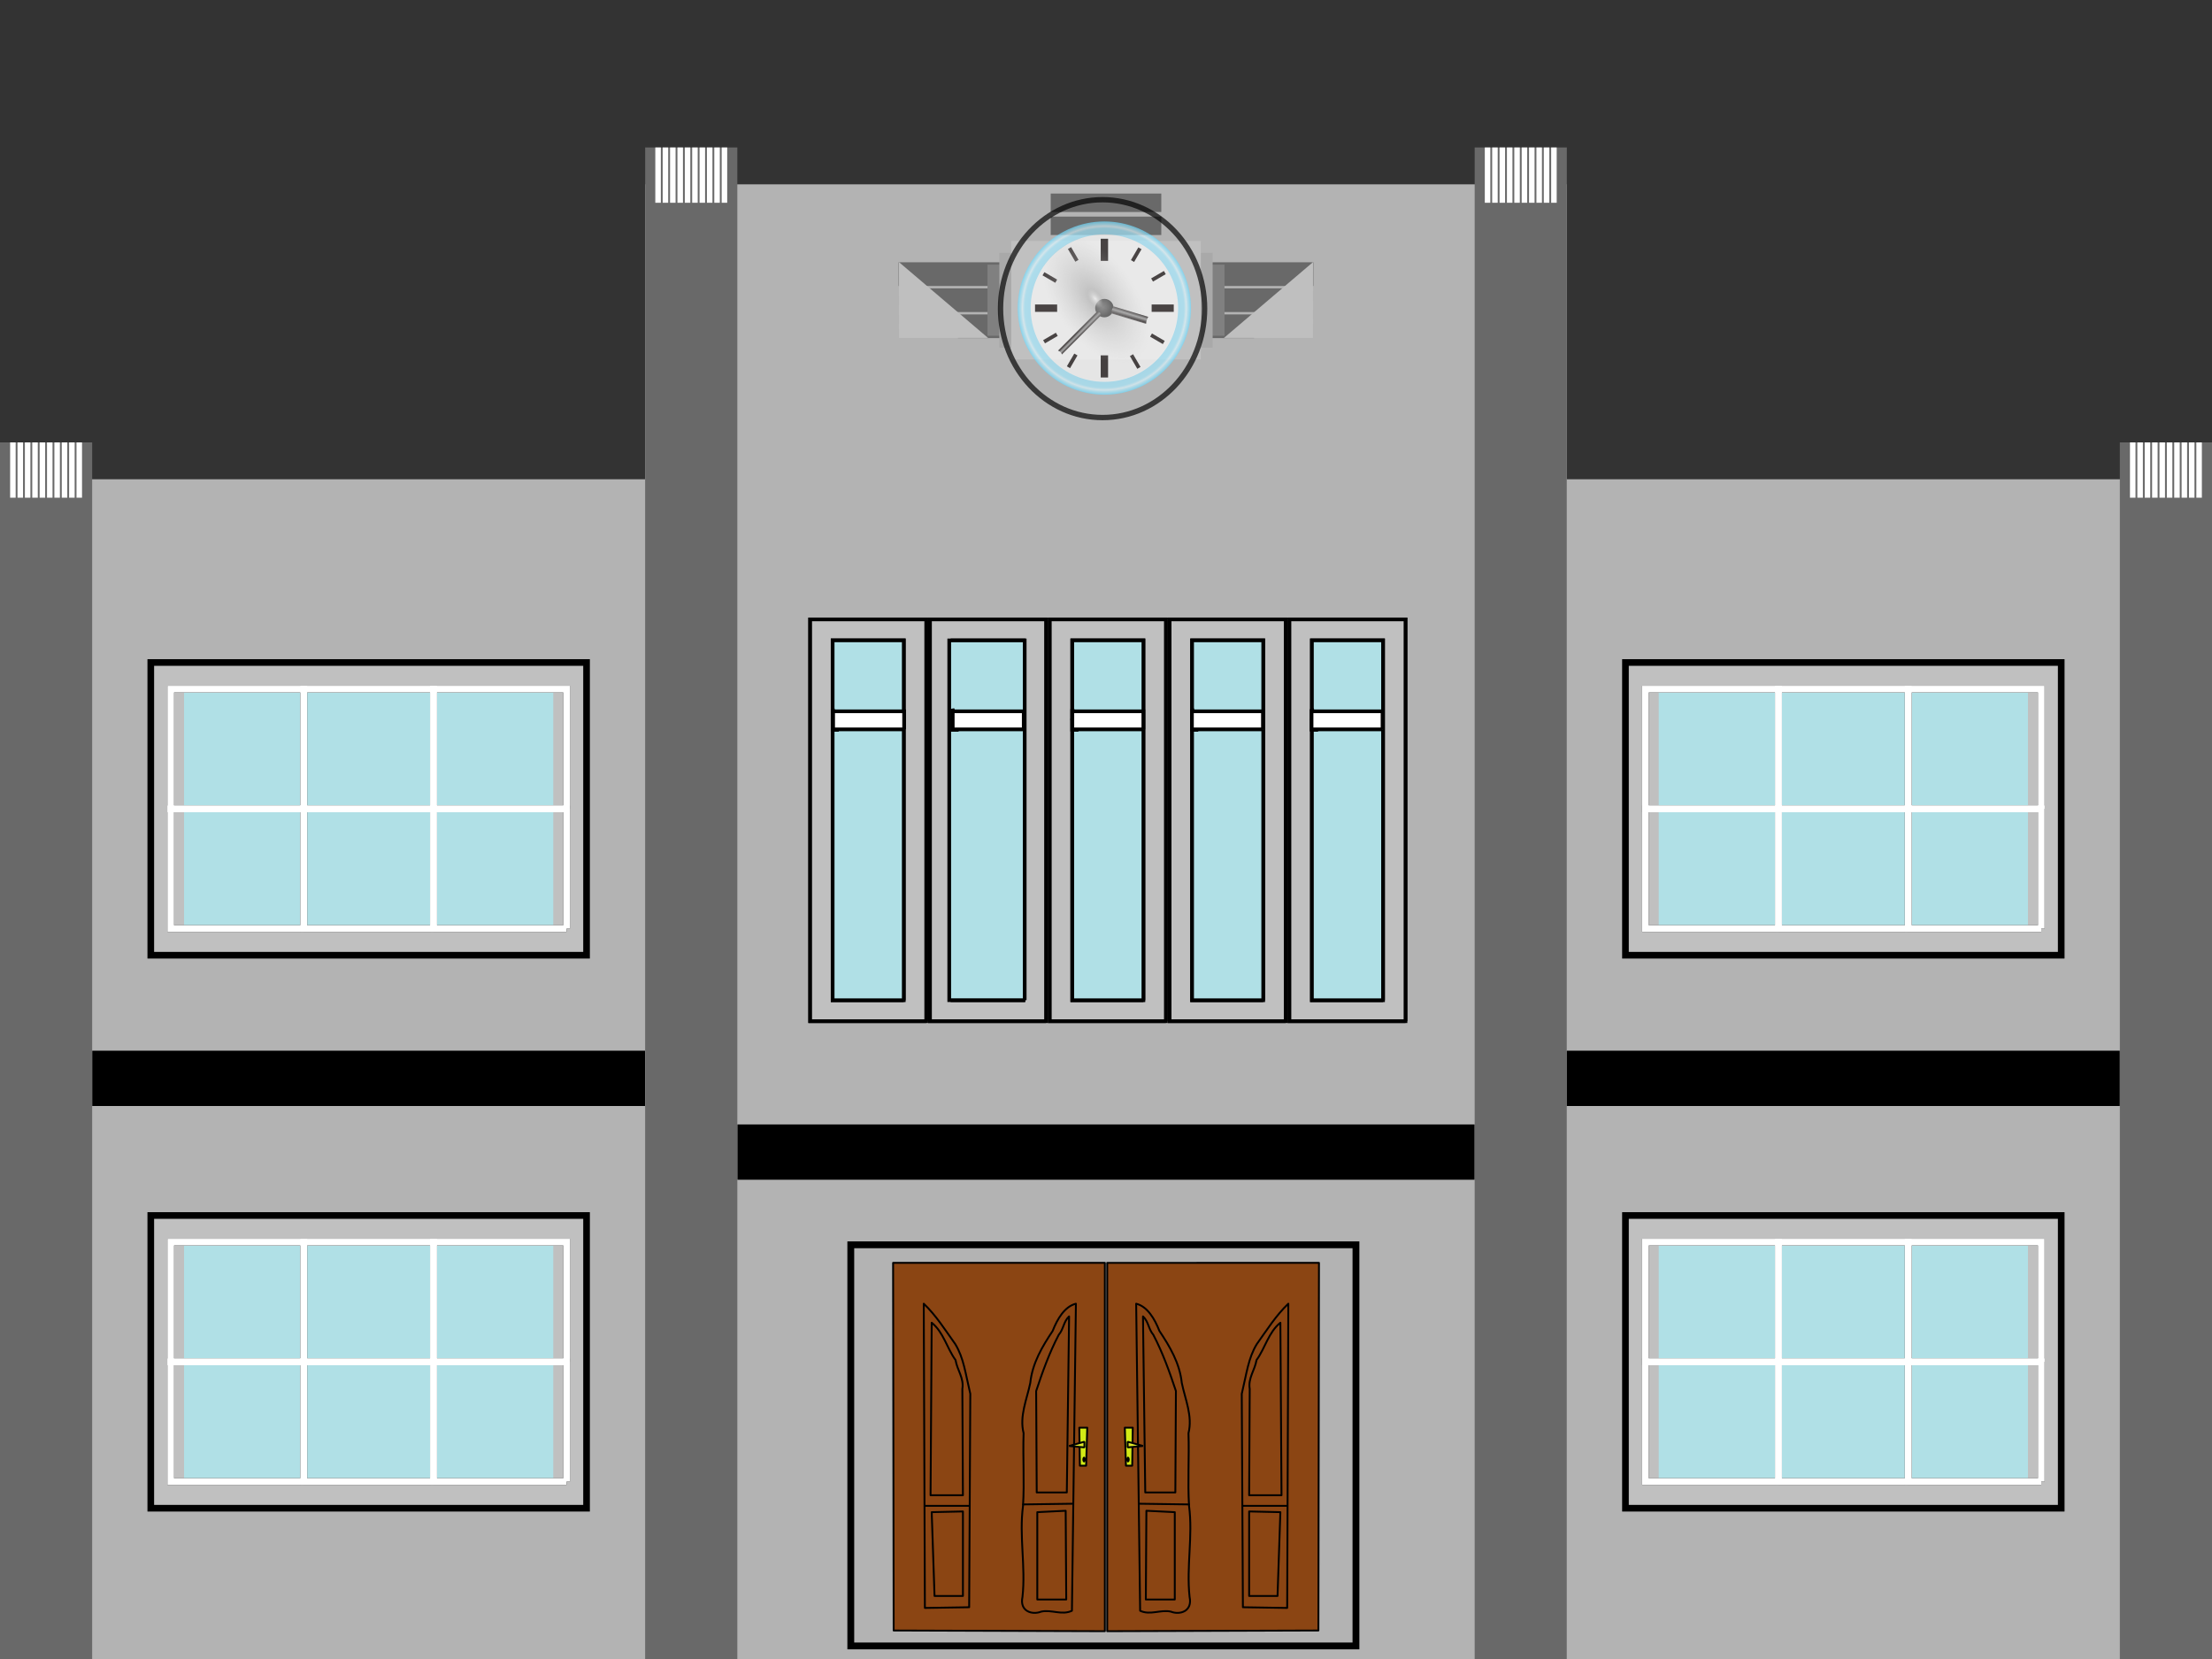
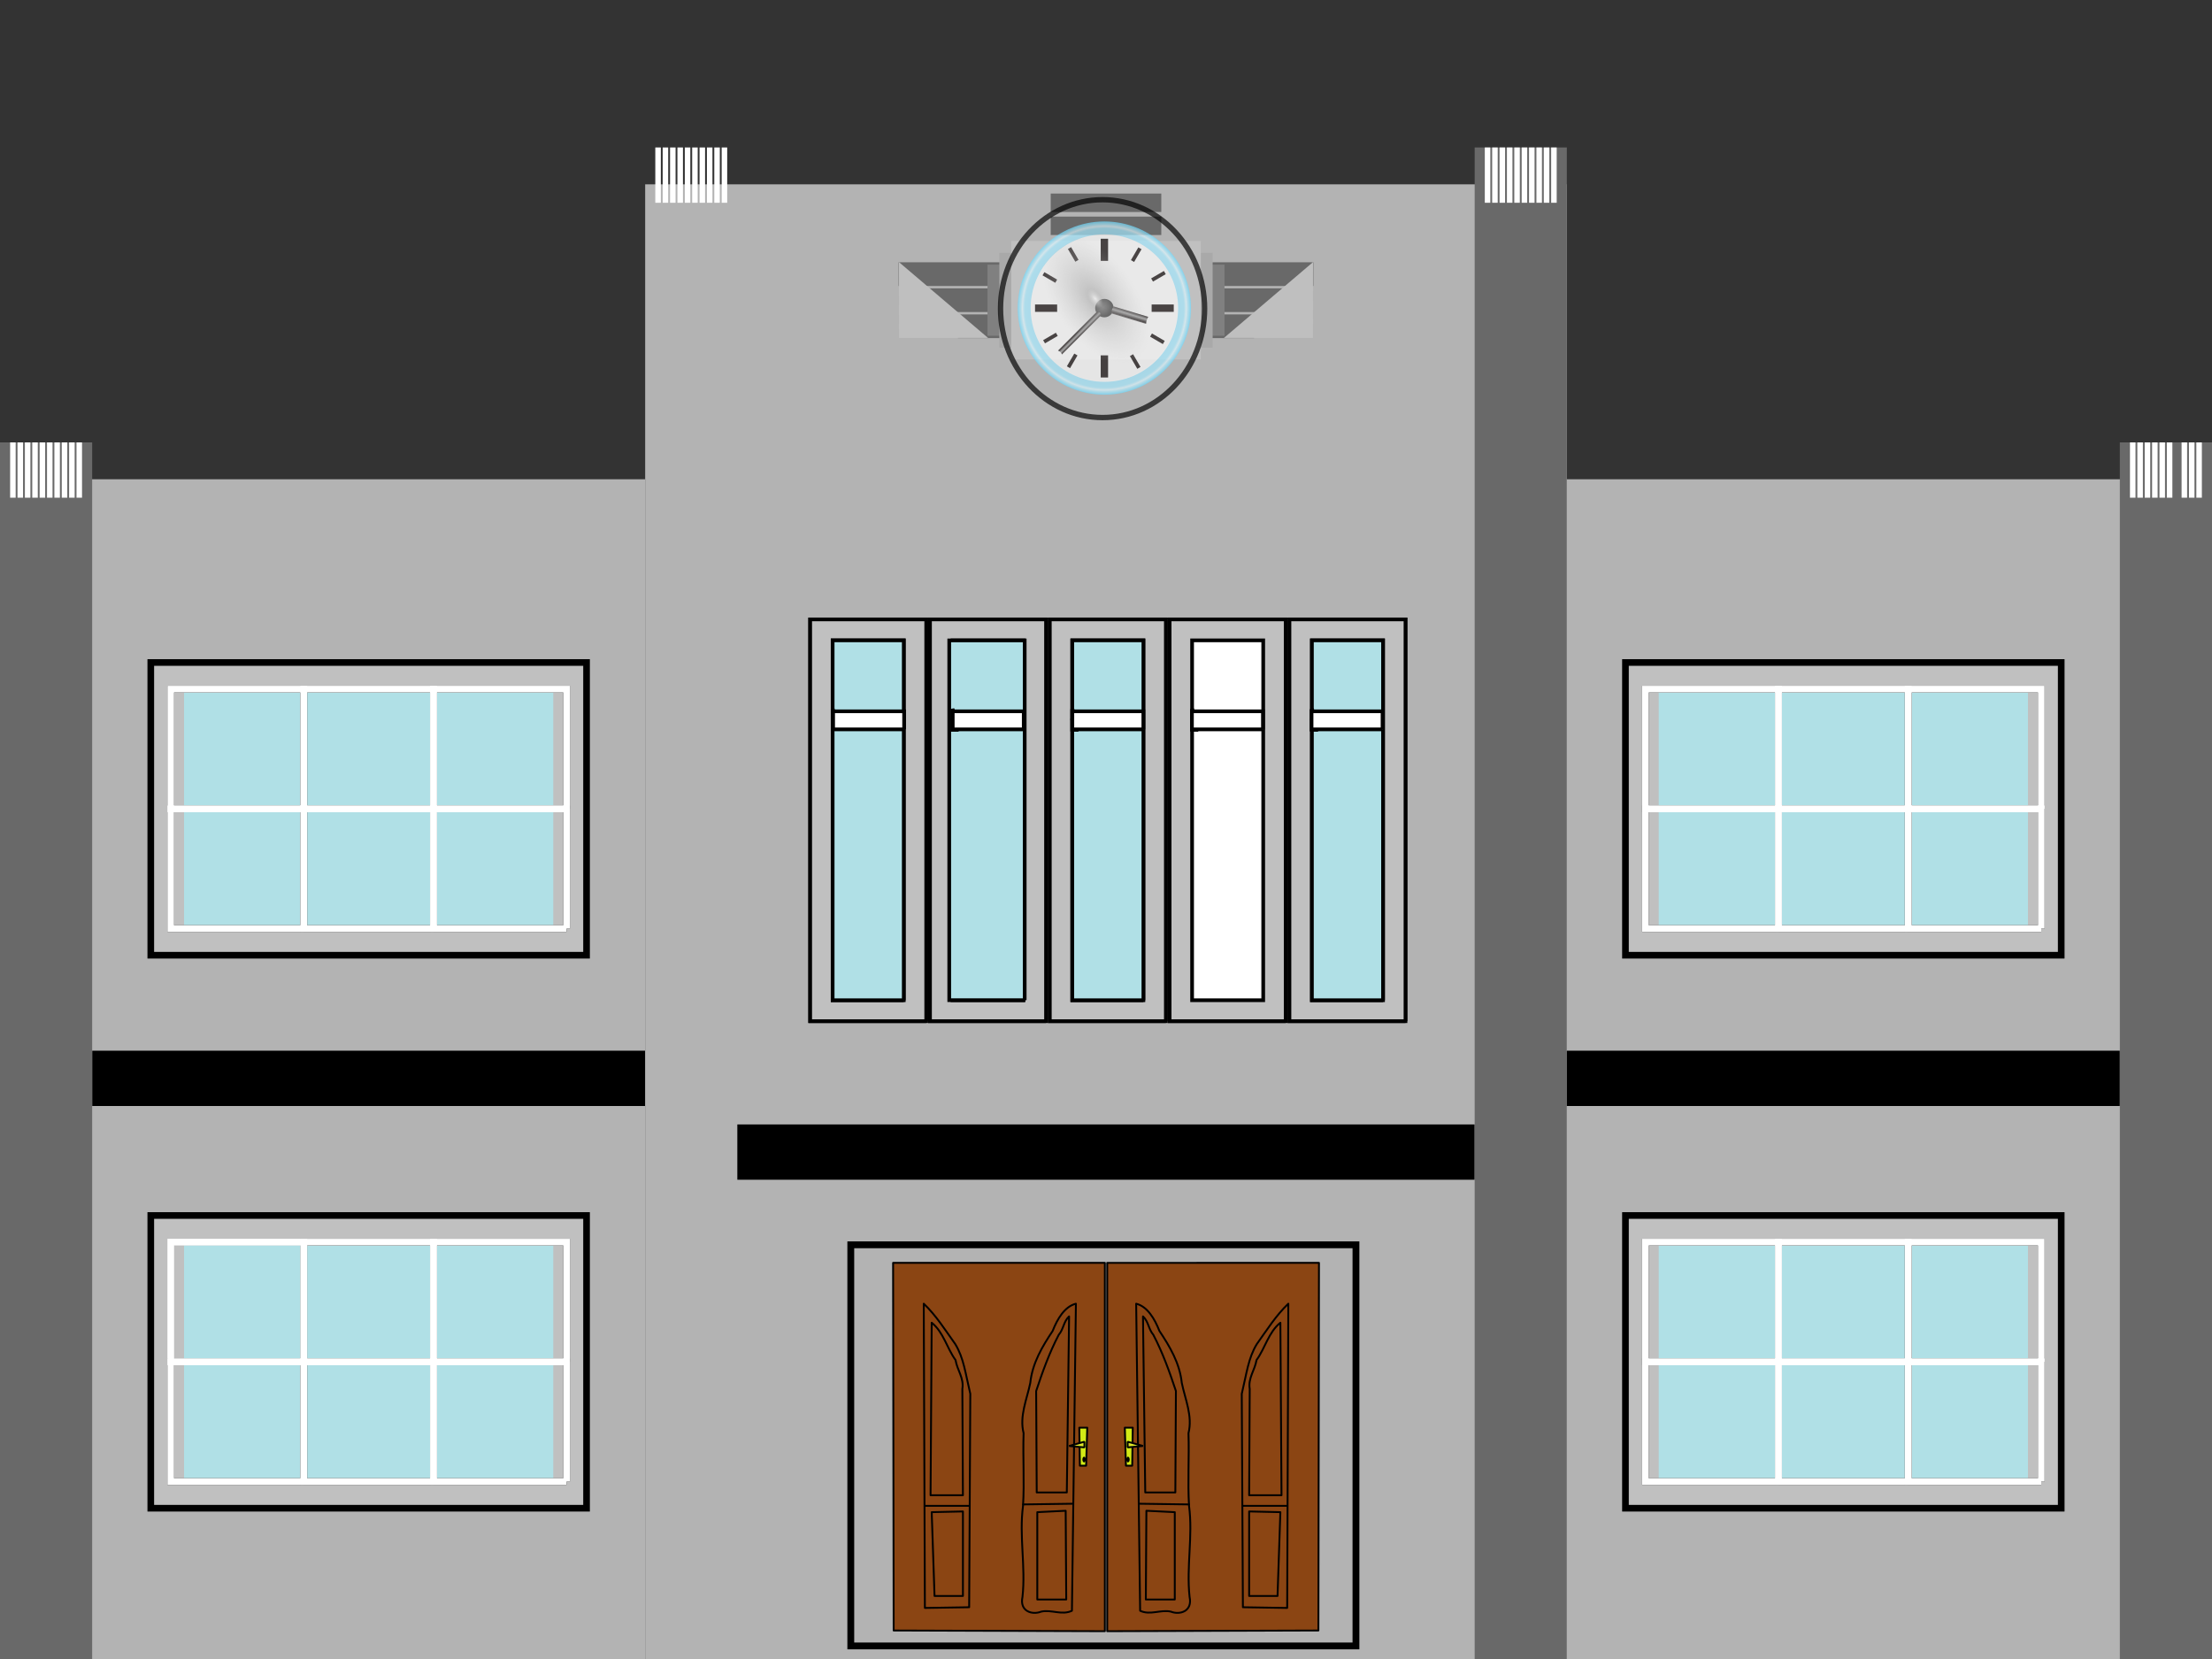
<svg xmlns="http://www.w3.org/2000/svg" version="1.1" viewBox="0 0 1200 900">
  <rect x="0" y="0" width="1200" height="900" fill="#333333" stroke="none" />
  <defs>
    <radialGradient id="c" cx="53.538" cy="56.099" r="47.225" gradientUnits="userSpaceOnUse">
      <stop stop-color="#6ddbff" offset="0" />
      <stop stop-color="#a5e9ff" offset=".917" />
      <stop stop-color="#c1f0ff" offset=".932" />
      <stop stop-color="#def7ff" offset=".946" />
      <stop stop-color="#b5ecfe" offset=".963" />
      <stop stop-color="#6ddbff" offset="1" />
    </radialGradient>
    <radialGradient id="b" cx="-19.622" cy="28.604" r="3.712" gradientUnits="userSpaceOnUse">
      <stop stop-color="#5d5d5d" offset="0" />
      <stop offset="1" />
    </radialGradient>
    <linearGradient id="e" x1="46.375" x2="47.625" y1="984.86" y2="984.86" gradientTransform="matrix(-.384 1.277 -.625 -.188 696.16 1132.3)" gradientUnits="userSpaceOnUse" spreadMethod="reflect">
      <stop stop-color="#070000" offset="0" />
      <stop stop-color="#9f9f9f" offset="1" />
    </linearGradient>
    <linearGradient id="d" x1="46.375" x2="47.625" y1="984.86" y2="984.86" gradientTransform="matrix(.707 .707 .707 -.707 -695.52 1680.7)" gradientUnits="userSpaceOnUse" spreadMethod="reflect">
      <stop stop-color="#070000" offset="0" />
      <stop stop-color="#9f9f9f" offset="1" />
    </linearGradient>
    <radialGradient id="a" cx="-17.075" cy="-3.718" r="12.728" gradientTransform="matrix(-.583 -.852 .442 -.332 -25.384 -19.577)" gradientUnits="userSpaceOnUse">
      <stop stop-color="#fff" stop-opacity=".943" offset="0" />
      <stop stop-color="#8e8e8e" stop-opacity=".514" offset=".15" />
      <stop stop-color="#c5c5c5" stop-opacity=".052" offset="1" />
    </radialGradient>
  </defs>
  <g transform="translate(0 -152.36)">
    <rect x="-1.5751e-15" y="412.36" width="350" height="640" fill="#b3b3b3" fill-rule="evenodd" />
    <rect x="50" y="722.36" width="300" height="30" fill-rule="evenodd" />
    <path d="m318.2 670.56v-158.8h-236.4v158.8h236.4z" fill="#c0c0c0" stroke="#000" stroke-width="3.609" />
    <path d="m300.15 654.32v-126.32h-200.3v126.32h200.3z" fill="#b0e0e6" />
    <path d="m235.19 591.16v-64.962h-70.376v64.962h70.376" fill="none" stroke="#000" stroke-width="3.609" />
    <path d="m164.81 591.16v-64.96h-72.178v64.962h72.18" fill="none" stroke="#000" stroke-width="3.609" />
    <path d="m307.37 591.16v-64.962h-72.18v64.962h72.18" fill="none" stroke="#000" stroke-width="3.609" />
    <path d="m235.19 656.12v-64.962h-70.376v64.962h70.376" fill="none" stroke="#000" stroke-width="3.609" />
    <path d="m164.81 656.12v-64.96h-72.178v64.962h72.18" fill="none" stroke="#000" stroke-width="3.609" />
    <path d="m307.37 656.12v-64.962h-72.18v64.962h72.18" fill="none" stroke="#000" stroke-width="3.609" />
    <path d="m235.19 591.16v-64.962h-70.376v64.962h70.376" fill="none" stroke="#fff" stroke-width="3.609" />
    <path d="m164.81 591.16v-64.96h-72.178v64.962h72.18" fill="none" stroke="#fff" stroke-width="3.609" />
    <path d="m307.37 591.16v-64.962h-72.18v64.962h72.18" fill="none" stroke="#fff" stroke-width="3.609" />
    <path d="m235.19 656.12v-64.962h-70.376v64.962h70.376" fill="none" stroke="#fff" stroke-width="3.609" />
    <path d="m164.81 656.12v-64.96h-72.178v64.962h72.18" fill="none" stroke="#fff" stroke-width="3.609" />
    <path d="m307.37 656.12v-64.962h-72.18v64.962h72.18" fill="none" stroke="#fff" stroke-width="3.609" />
    <g fill-rule="evenodd">
      <rect y="392.36" width="50" height="660" fill="#696969" />
      <g transform="translate(3.5)" fill="#fff">
        <rect x="2" y="392.36" width="3" height="30" />
        <rect x="6" y="392.36" width="3" height="30" />
        <rect x="10" y="392.36" width="3" height="30" />
        <rect x="14" y="392.36" width="3" height="30" />
        <rect x="18" y="392.36" width="3" height="30" />
        <rect x="22" y="392.36" width="3" height="30" />
        <rect x="26" y="392.36" width="3" height="30" />
        <rect x="30" y="392.36" width="3" height="30" />
        <rect x="34" y="392.36" width="3" height="30" />
        <rect x="38" y="392.36" width="3" height="30" />
      </g>
    </g>
    <rect x="350" y="252.36" width="500" height="800" fill="#b3b3b3" fill-rule="evenodd" />
    <rect x="400" y="762.36" width="400" height="30" fill-rule="evenodd" />
    <g transform="translate(3.5)" stroke="#000" stroke-width="2">
      <path d="m498.97 706.34v-217.95l-62.952-8.7e-4v217.95h62.952" fill="none" />
      <path d="m498.97 706.34v-217.95l-62.952-8.7e-4v217.95h62.952z" fill="#c0c0c0" />
      <path d="m486.79 694.98v-195.23l-38.584-8.7e-4v195.23h38.584z" fill="#fff" />
      <path d="m486.79 694.98v-195.23l-38.584-8.7e-4v195.23h38.584" fill="#b0e0e6" />
      <path d="m448.21 536.94v5.165h2.031l-2.031-5.165z" />
-       <path d="m448.21 542.1v6.197h2.031l-2.031-6.197z" />
      <path d="m563.97 706.34v-217.95l-62.952-8.7e-4v217.95h62.952" fill="none" />
      <path d="m486.98 548.04v-9.796h-38.516v9.796h38.516" fill="#fff" />
      <path d="m563.97 706.34v-217.95l-62.952-8.7e-4v217.95h62.952z" fill="#c0c0c0" />
      <path d="m551.79 694.98v-195.23l-38.584-8.7e-4v195.23h38.584z" fill="#fff" />
      <path d="m552.39 694.95v-195.17l-40.934-8.7e-4v195.17h40.934" fill="#b0e0e6" />
      <path d="m513.21 536.94v5.165h2.031l-2.031-5.165z" />
      <path d="m513.21 542.1v6.197h2.031l-2.031-6.197z" />
      <path d="m628.97 706.34v-217.95l-62.952-8.7e-4v217.95h62.952" fill="none" />
      <path d="m551.87 548.04v-9.796h-38.516v9.796h38.516" fill="#fff" />
      <path d="m628.97 706.34v-217.95l-62.952-8.7e-4v217.95h62.952z" fill="#c0c0c0" />
      <path d="m616.79 694.98v-195.23l-38.584-8.7e-4v195.23h38.584z" fill="#fff" />
      <path d="m616.79 694.98v-195.23l-38.584-8.7e-4v195.23h38.584" fill="#b0e0e6" />
      <path d="m578.21 536.94v5.165h2.031l-2.031-5.165z" />
      <path d="m578.21 542.1v6.197h2.031l-2.031-6.197z" />
      <path d="m693.97 706.34v-217.95l-62.952-8.7e-4v217.95h62.952" fill="none" />
      <path d="m616.76 548.04v-9.796h-38.516v9.796h38.516" fill="#fff" />
      <path d="m693.97 706.34v-217.95l-62.952-8.7e-4v217.95h62.952z" fill="#c0c0c0" />
      <path d="m681.79 694.98v-195.23l-38.584-8.7e-4v195.23h38.584z" fill="#fff" />
-       <path d="m681.79 694.98v-195.23l-38.584-8.7e-4v195.23h38.584" fill="#b0e0e6" />
      <path d="m643.21 536.94v5.165h2.031l-2.031-5.165z" />
      <path d="m643.21 542.1v6.197h2.031l-2.031-6.197z" />
      <path d="m758.97 706.34v-217.95l-62.952-8.7e-4v217.95h62.952" fill="none" />
      <path d="m681.64 548.04v-9.796h-38.516v9.796h38.516" fill="#fff" />
      <path d="m758.97 706.34v-217.95l-62.952-8.7e-4v217.95h62.952z" fill="#c0c0c0" />
      <path d="m746.79 694.98v-195.23l-38.584-8.7e-4v195.23h38.584z" fill="#fff" />
      <path d="m746.79 694.98v-195.23l-38.584-8.7e-4v195.23h38.584" fill="#b0e0e6" />
      <path d="m708.21 536.94v5.165h2.031l-2.031-5.165z" />
      <path d="m708.21 542.1v6.197h2.031l-2.031-6.197z" />
      <path d="m746.53 548.04v-9.796h-38.516v9.796h38.516" fill="#fff" />
    </g>
    <g transform="translate(16.619,10)" stroke="#000" stroke-linecap="round" stroke-linejoin="round" stroke-width="1">
      <g transform="matrix(1.015 0 0 1 101.7 20.47)">
        <path d="m475.21 806.98v199.83l112.88-0.381 0.304-199.45-113.18 5e-3z" fill="#8b4513" fill-rule="evenodd" stroke-linejoin="round" stroke-width="1" />
        <path d="m492.81 995.72c-0.715-55.528-1.41-111.06-2.124-166.58 6.019 1.535 9.901 8.224 12.435 14.795 5.397 8.236 10.825 17.295 11.954 28.184 1.789 8.861 5.876 17.957 3.572 27.281 0.441 13.142-0.499 26.35 0.305 39.452 2.153 16.386-1.506 32.92 0.289 49.345 1.676 7.935-5.294 9.914-10.008 7.992-5.444-1.24-11.07 2.131-16.422-0.468z" fill="none" stroke-linejoin="round" stroke-width="1" />
        <path d="m572.01 829.14-0.607 165.05c-7.89-0.127-15.778-0.253-23.668-0.38-0.202-38.591-0.405-77.179-0.607-115.77 2.617-11.11 3.463-19.327 8.005-26.936 5.368-7.623 10.398-15.75 16.878-21.967z" fill="none" stroke-linejoin="round" stroke-width="1" />
        <path d="m484.62 896.39h4.248l-0.304 20.632h-3.338l-0.607-20.632z" fill="#d2ea16" fill-rule="evenodd" stroke-linejoin="round" stroke-width="1" />
        <path d="m486.14 904.03v3.057l8.192-0.765-8.192-2.292z" fill="#dde629" fill-rule="evenodd" stroke-linejoin="bevel" stroke-width="1" />
        <path transform="matrix(.151 0 0 .19 530.74 844.04)" d="m-291.21 366.86a3.013 5.021 0 0 1-3.172 4.674 3.013 5.021 0 0 1-2.843-5.23 3.013 5.021 0 0 1 3.103-4.802 3.013 5.021 0 0 1 2.919 5.113l-3.012-0.094z" stroke-linejoin="round" stroke-width="5.897" />
        <path d="m492.21 937.65 26.702 0.382" fill="none" stroke-linejoin="round" stroke-width="1" />
        <path d="m547.74 938.8h23.668" fill="none" stroke-linejoin="round" stroke-width="1" />
        <path d="m494.33 836.02c0.405 31.839 0.81 63.678 1.215 95.517h16.082c0.101-18.339 0.202-36.679 0.304-55.018-3.39-10.359-7.04-20.776-12.09-30.539-2.568-3.006-2.545-7.169-5.511-9.96z" fill="none" stroke-linejoin="round" stroke-width="1" />
        <path d="m551.38 875.37c-0.101 19.23-0.202 38.461-0.304 57.691h17.297c-0.202-31.202-0.405-62.405-0.607-93.607-6.291 5.052-8.139 13.84-12.744 20.249-0.924 5.617-4.594 9.739-3.642 15.667z" fill="none" stroke-linejoin="round" stroke-width="1" />
        <path d="m496.15 941.47-0.302 48.139h15.474v-47.376l-15.172-0.763z" fill="none" stroke-linejoin="round" stroke-width="1" />
        <path d="m551.07 941.85v45.848h15.172l1.517-45.466-16.689-0.382z" fill="none" stroke-linejoin="round" stroke-width="1" />
      </g>
      <g transform="matrix(-1.015 0 0 1 1065.1 20.47)">
        <path d="m475.21 806.98v199.83c37.627-0.127 75.253-0.254 112.88-0.381 0.101-66.483 0.202-132.97 0.304-199.45-37.727-1e-3 -75.46 9e-3 -113.18 5e-4z" fill="#8b4513" fill-rule="evenodd" stroke-linejoin="round" stroke-width="1" />
        <path d="m492.81 995.72c-0.715-55.528-1.41-111.06-2.124-166.58 6.019 1.535 9.901 8.224 12.435 14.795 5.397 8.236 10.825 17.295 11.954 28.184 1.789 8.861 5.876 17.957 3.572 27.281 0.441 13.142-0.499 26.35 0.305 39.452 2.153 16.386-1.506 32.92 0.289 49.345 1.676 7.935-5.294 9.914-10.008 7.992-5.444-1.24-11.07 2.131-16.422-0.468z" fill="none" stroke-linejoin="round" stroke-width="1" />
        <path d="m572.01 829.14-0.607 165.05c-7.89-0.127-15.778-0.253-23.668-0.38-0.202-38.591-0.405-77.179-0.607-115.77 2.617-11.11 3.463-19.327 8.005-26.936 5.368-7.623 10.398-15.75 16.878-21.967z" fill="none" stroke-linejoin="round" stroke-width="1" />
        <path d="m484.62 896.39h4.248l-0.304 20.632h-3.338l-0.607-20.632z" fill="#d2ea16" fill-rule="evenodd" stroke-linejoin="round" stroke-width="1" />
        <path d="m486.14 904.03v3.057l8.192-0.765-8.192-2.292z" fill="#dde629" fill-rule="evenodd" stroke-linejoin="bevel" stroke-width="1" />
        <path transform="matrix(.151 0 0 .19 530.74 844.04)" d="m-291.21 366.86a3.013 5.021 0 0 1-3.172 4.674 3.013 5.021 0 0 1-2.843-5.23 3.013 5.021 0 0 1 3.103-4.802 3.013 5.021 0 0 1 2.919 5.113l-3.012-0.094z" stroke-linejoin="round" stroke-width="5.897" />
        <path d="m492.21 937.65 26.702 0.382" fill="none" stroke-linejoin="round" stroke-width="1" />
        <path d="m547.74 938.8h23.668" fill="none" stroke-linejoin="round" stroke-width="1" />
        <path d="m494.33 836.02c0.405 31.839 0.81 63.678 1.215 95.517h16.082c0.101-18.339 0.202-36.679 0.304-55.018-3.39-10.359-7.04-20.776-12.09-30.539-2.568-3.006-2.545-7.169-5.511-9.96z" fill="none" stroke-linejoin="round" stroke-width="1" />
        <path d="m551.38 875.37c-0.101 19.23-0.202 38.461-0.304 57.691h17.297c-0.202-31.202-0.405-62.405-0.607-93.607-6.291 5.052-8.139 13.84-12.744 20.249-0.924 5.617-4.594 9.739-3.642 15.667z" fill="none" stroke-linejoin="round" stroke-width="1" />
        <path d="m496.15 941.47-0.302 48.139h15.474v-47.376l-15.172-0.763z" fill="none" stroke-linejoin="round" stroke-width="1" />
        <path d="m551.07 941.85v45.848h15.172l1.517-45.466-16.689-0.382z" fill="none" stroke-linejoin="round" stroke-width="1" />
      </g>
    </g>
    <g fill-rule="evenodd">
      <rect x="519.64" y="322.93" width="160.71" height="12.857" fill="#696969" />
      <rect x="503.57" y="308.79" width="192.86" height="12.857" fill="#696969" />
      <rect x="487.5" y="294.65" width="225" height="12.857" fill="#696969" />
      <rect x="535.71" y="295.93" width="128.57" height="38.571" fill="#808080" />
      <rect x="542.14" y="289.51" width="115.71" height="51.429" fill="#a9a9a9" />
      <rect x="548.57" y="283.08" width="102.86" height="64.286" fill="#c0c0c0" />
      <path transform="matrix(.237 0 .137 .233 437.35 146.19)" d="m-53.791 813.25h-101.89-101.89l101.89-176.48 50.945 88.239z" fill="#bfbfbf" />
      <path transform="matrix(-.237 0 -.137 .233 762.65 146.19)" d="m-53.791 813.25h-101.89-101.89l101.89-176.48 50.945 88.239z" fill="#bfbfbf" />
      <rect x="570" y="257.36" width="60" height="10" fill="#696969" />
      <rect x="570" y="269.86" width="60" height="10" fill="#696969" />
    </g>
    <g fill-rule="evenodd">
-       <rect x="350" y="232.36" width="50" height="820" fill="#696969" />
      <g transform="translate(353.5,-160)" fill="#fff">
        <rect x="2" y="392.36" width="3" height="30" />
        <rect x="6" y="392.36" width="3" height="30" />
        <rect x="10" y="392.36" width="3" height="30" />
        <rect x="14" y="392.36" width="3" height="30" />
        <rect x="18" y="392.36" width="3" height="30" />
        <rect x="22" y="392.36" width="3" height="30" />
        <rect x="26" y="392.36" width="3" height="30" />
        <rect x="30" y="392.36" width="3" height="30" />
        <rect x="34" y="392.36" width="3" height="30" />
        <rect x="38" y="392.36" width="3" height="30" />
      </g>
    </g>
    <g fill-rule="evenodd">
      <rect x="800" y="232.36" width="50" height="820" fill="#696969" />
      <g transform="translate(803.5,-160)" fill="#fff">
        <rect x="2" y="392.36" width="3" height="30" />
        <rect x="6" y="392.36" width="3" height="30" />
        <rect x="10" y="392.36" width="3" height="30" />
        <rect x="14" y="392.36" width="3" height="30" />
        <rect x="18" y="392.36" width="3" height="30" />
        <rect x="22" y="392.36" width="3" height="30" />
        <rect x="26" y="392.36" width="3" height="30" />
        <rect x="30" y="392.36" width="3" height="30" />
        <rect x="34" y="392.36" width="3" height="30" />
        <rect x="38" y="392.36" width="3" height="30" />
      </g>
    </g>
    <rect x="850" y="412.36" width="350" height="640" fill="#b3b3b3" fill-rule="evenodd" />
    <rect x="850" y="722.36" width="300" height="30" fill-rule="evenodd" />
    <g transform="translate(800,-1.3087e-6)">
      <path d="m318.2 670.56v-158.8h-236.4v158.8h236.4z" fill="#c0c0c0" stroke="#000" stroke-width="3.609" />
      <path d="m300.15 654.32v-126.32h-200.3v126.32h200.3z" fill="#b0e0e6" />
      <path d="m235.19 591.16v-64.962h-70.376v64.962h70.376" fill="none" stroke="#000" stroke-width="3.609" />
      <path d="m164.81 591.16v-64.96h-72.178v64.962h72.18" fill="none" stroke="#000" stroke-width="3.609" />
      <path d="m307.37 591.16v-64.962h-72.18v64.962h72.18" fill="none" stroke="#000" stroke-width="3.609" />
      <path d="m235.19 656.12v-64.962h-70.376v64.962h70.376" fill="none" stroke="#000" stroke-width="3.609" />
      <path d="m164.81 656.12v-64.96h-72.178v64.962h72.18" fill="none" stroke="#000" stroke-width="3.609" />
      <path d="m307.37 656.12v-64.962h-72.18v64.962h72.18" fill="none" stroke="#000" stroke-width="3.609" />
      <path d="m235.19 591.16v-64.962h-70.376v64.962h70.376" fill="none" stroke="#fff" stroke-width="3.609" />
      <path d="m164.81 591.16v-64.96h-72.178v64.962h72.18" fill="none" stroke="#fff" stroke-width="3.609" />
      <path d="m307.37 591.16v-64.962h-72.18v64.962h72.18" fill="none" stroke="#fff" stroke-width="3.609" />
      <path d="m235.19 656.12v-64.962h-70.376v64.962h70.376" fill="none" stroke="#fff" stroke-width="3.609" />
      <path d="m164.81 656.12v-64.96h-72.178v64.962h72.18" fill="none" stroke="#fff" stroke-width="3.609" />
      <path d="m307.37 656.12v-64.962h-72.18v64.962h72.18" fill="none" stroke="#fff" stroke-width="3.609" />
    </g>
    <g fill-rule="evenodd">
      <rect x="1150" y="392.36" width="50" height="660" fill="#696969" />
      <g transform="translate(1153.5,-3.6172e-6)" fill="#fff">
        <rect x="2" y="392.36" width="3" height="30" />
        <rect x="6" y="392.36" width="3" height="30" />
        <rect x="10" y="392.36" width="3" height="30" />
        <rect x="14" y="392.36" width="3" height="30" />
        <rect x="18" y="392.36" width="3" height="30" />
        <rect x="22" y="392.36" width="3" height="30" />
-         <rect x="26" y="392.36" width="3" height="30" />
        <rect x="30" y="392.36" width="3" height="30" />
        <rect x="34" y="392.36" width="3" height="30" />
        <rect x="38" y="392.36" width="3" height="30" />
      </g>
    </g>
    <g transform="translate(800,300)">
      <path d="m318.2 670.56v-158.8h-236.4v158.8h236.4z" fill="#c0c0c0" stroke="#000" stroke-width="3.609" />
      <path d="m300.15 654.32v-126.32h-200.3v126.32h200.3z" fill="#b0e0e6" />
-       <path d="m235.19 591.16v-64.962h-70.376v64.962h70.376" fill="none" stroke="#000" stroke-width="3.609" />
+       <path d="m235.19 591.16v-64.962h-70.376v64.962" fill="none" stroke="#000" stroke-width="3.609" />
      <path d="m164.81 591.16v-64.96h-72.178v64.962h72.18" fill="none" stroke="#000" stroke-width="3.609" />
      <path d="m307.37 591.16v-64.962h-72.18v64.962h72.18" fill="none" stroke="#000" stroke-width="3.609" />
      <path d="m235.19 656.12v-64.962h-70.376v64.962h70.376" fill="none" stroke="#000" stroke-width="3.609" />
      <path d="m164.81 656.12v-64.96h-72.178v64.962h72.18" fill="none" stroke="#000" stroke-width="3.609" />
      <path d="m307.37 656.12v-64.962h-72.18v64.962h72.18" fill="none" stroke="#000" stroke-width="3.609" />
      <path d="m235.19 591.16v-64.962h-70.376v64.962h70.376" fill="none" stroke="#fff" stroke-width="3.609" />
      <path d="m164.81 591.16v-64.96h-72.178v64.962h72.18" fill="none" stroke="#fff" stroke-width="3.609" />
      <path d="m307.37 591.16v-64.962h-72.18v64.962h72.18" fill="none" stroke="#fff" stroke-width="3.609" />
      <path d="m235.19 656.12v-64.962h-70.376v64.962h70.376" fill="none" stroke="#fff" stroke-width="3.609" />
      <path d="m164.81 656.12v-64.96h-72.178v64.962h72.18" fill="none" stroke="#fff" stroke-width="3.609" />
      <path d="m307.37 656.12v-64.962h-72.18v64.962h72.18" fill="none" stroke="#fff" stroke-width="3.609" />
    </g>
    <g transform="translate(0,300)">
      <path d="m318.2 670.56v-158.8h-236.4v158.8h236.4z" fill="#c0c0c0" stroke="#000" stroke-width="3.609" />
      <path d="m300.15 654.32v-126.32h-200.3v126.32h200.3z" fill="#b0e0e6" />
      <path d="m235.19 591.16v-64.962h-70.376v64.962h70.376" fill="none" stroke="#000" stroke-width="3.609" />
-       <path d="m164.81 591.16v-64.96h-72.178v64.962h72.18" fill="none" stroke="#000" stroke-width="3.609" />
      <path d="m307.37 591.16v-64.962h-72.18v64.962h72.18" fill="none" stroke="#000" stroke-width="3.609" />
      <path d="m235.19 656.12v-64.962h-70.376v64.962h70.376" fill="none" stroke="#000" stroke-width="3.609" />
      <path d="m164.81 656.12v-64.96h-72.178v64.962h72.18" fill="none" stroke="#000" stroke-width="3.609" />
      <path d="m307.37 656.12v-64.962h-72.18v64.962h72.18" fill="none" stroke="#000" stroke-width="3.609" />
      <path d="m235.19 591.16v-64.962h-70.376v64.962h70.376" fill="none" stroke="#fff" stroke-width="3.609" />
      <path d="m164.81 591.16v-64.96h-72.178v64.962h72.18" fill="none" stroke="#fff" stroke-width="3.609" />
      <path d="m307.37 591.16v-64.962h-72.18v64.962h72.18" fill="none" stroke="#fff" stroke-width="3.609" />
      <path d="m235.19 656.12v-64.962h-70.376v64.962h70.376" fill="none" stroke="#fff" stroke-width="3.609" />
      <path d="m164.81 656.12v-64.96h-72.178v64.962h72.18" fill="none" stroke="#fff" stroke-width="3.609" />
      <path d="m307.37 656.12v-64.962h-72.18v64.962h72.18" fill="none" stroke="#fff" stroke-width="3.609" />
    </g>
    <g transform="translate(551.13 -684.86)" opacity=".68">
      <circle transform="matrix(.995 0 0 .995 -5.283 948.53)" cx="53.538" cy="56.099" r="47.225" fill="url(#c)" />
      <circle transform="matrix(.847 0 0 .847 2.652 956.85)" cx="53.538" cy="56.099" r="47.225" fill="#fff" />
      <circle transform="matrix(1.347,0,0,1.347,73.476,965.3)" cx="-18.915" cy="29.002" r="3.712" fill="url(#b)" />
      <rect x="46" y="966.74" width="4" height="12" fill="#070000" />
      <rect x="46" y="1030" width="4" height="12" fill="#070000" />
      <rect transform="rotate(90)" x="1002.4" y="-85.625" width="4" height="12" fill="#070000" />
      <rect transform="rotate(90)" x="1002.4" y="-22.375" width="4" height="12" fill="#070000" />
      <rect transform="matrix(-.503 .864 -.864 -.503 0 0)" x="843.58" y="-516.99" width="2" height="8" fill="#070000" />
      <rect transform="matrix(.864 -.503 -.503 -.864 0 0)" x="-464.92" y="-862.67" width="2" height="8" fill="#070000" />
      <rect transform="matrix(-.503 .864 -.864 -.503 0 0)" x="842.96" y="-584.17" width="2" height="8" fill="#070000" />
      <rect transform="matrix(.864 -.503 -.503 -.864 0 0)" x="-465.09" y="-929.82" width="2" height="8" fill="#070000" />
      <rect transform="matrix(-.864 -.503 .503 -.864 0 0)" x="-547.23" y="-881.59" width="2" height="8" fill="#070000" />
      <rect transform="matrix(-.864 -.503 .503 -.864 0 0)" x="-548.28" y="-814.3" width="2" height="8" fill="#070000" />
      <rect transform="matrix(.503 .864 .864 -.503 0 0)" x="890.66" y="-501.43" width="2" height="8" fill="#070000" />
      <rect transform="matrix(.503 .864 .864 -.503 0 0)" x="891.19" y="-433.92" width="2" height="8" fill="#070000" />
      <path d="m22.824 1027.4c0.967 0.447 1.852 0.976 2.122 2.12l21.205-21.221c0.007-1.422-0.968-1.861-2.122-2.121z" fill="url(#d)" />
      <path d="m71.777 1009.1c-0.614 1.208-1.154 2.438-1.151 3.831l-18.763-5.641c-0.248-1.467 0.372-2.673 1.152-3.831z" fill="url(#e)" />
      <ellipse transform="matrix(3.143,0,0,2.997,96.667,1010.6)" cx="-15.556" cy="-2.2" rx="12.728" ry="13.347" fill="url(#a)" />
    </g>
    <g transform="translate(-316.6 265.15)" fill="none" stroke="#000">
      <path d="m1052.2 780.12v-217.61h-274.05v217.61h274.05z" stroke-width="3.7" />
      <ellipse cx="914.74" cy="54.641" rx="55.354" ry="59.088" opacity=".68" stroke-linecap="round" stroke-linejoin="round" stroke-width="2.9" />
    </g>
  </g>
</svg>